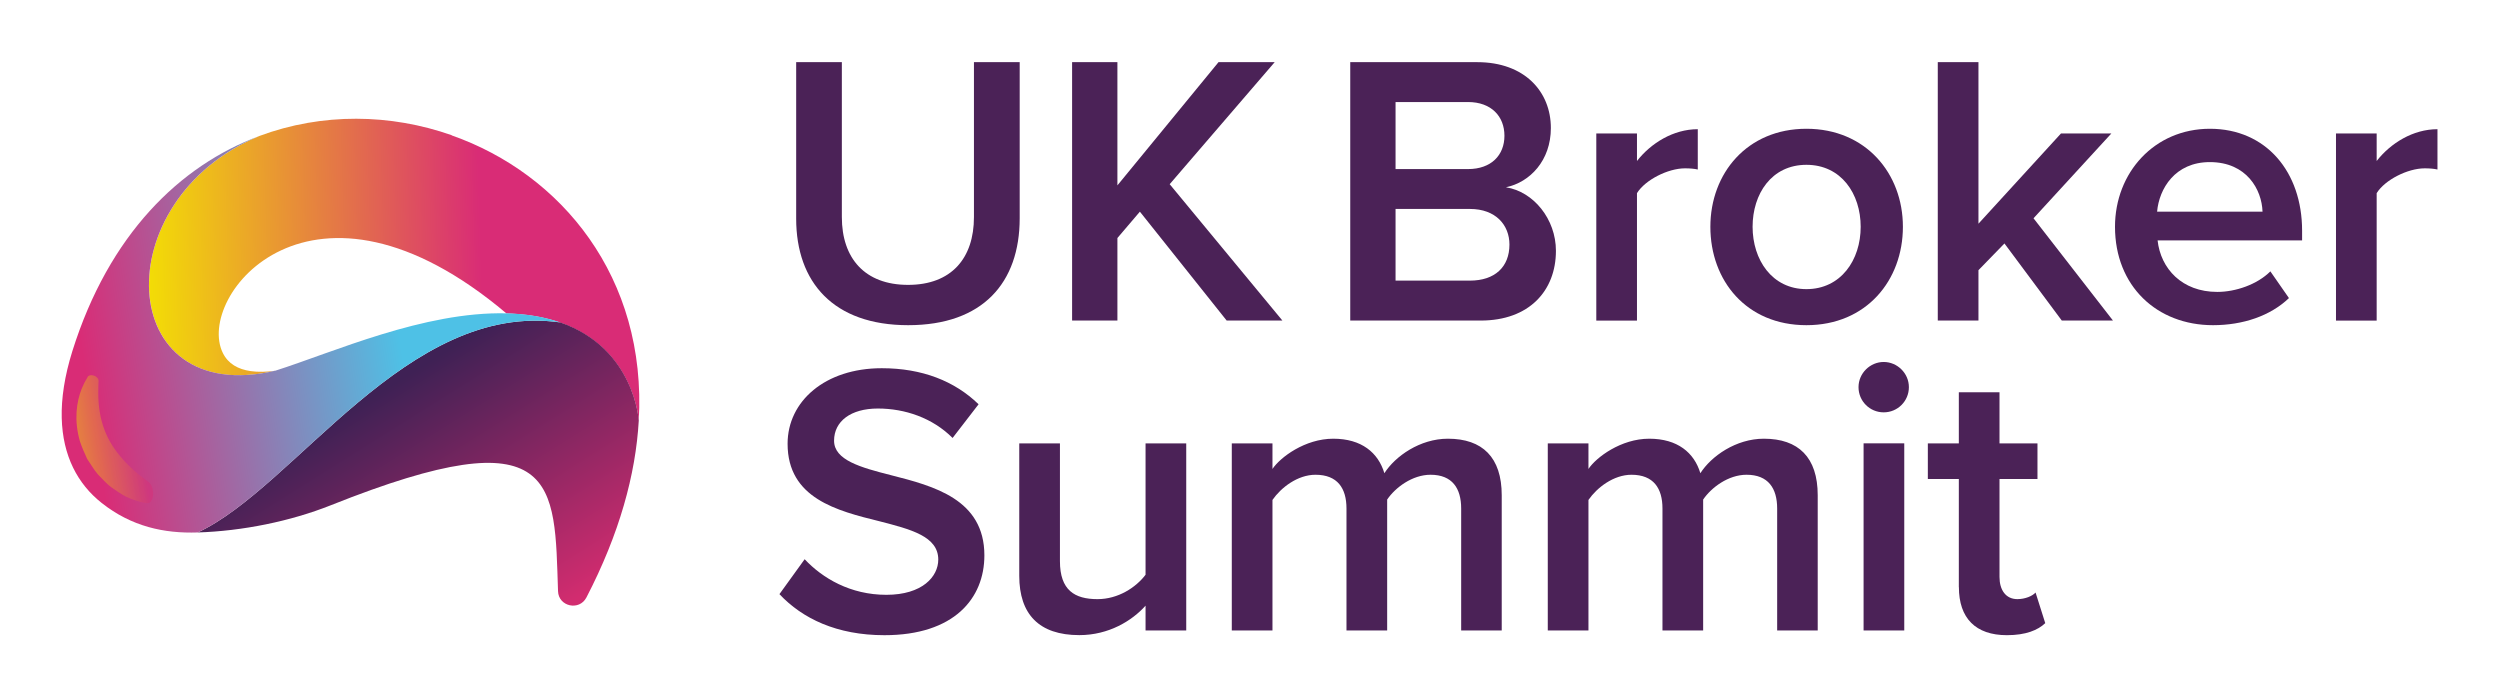
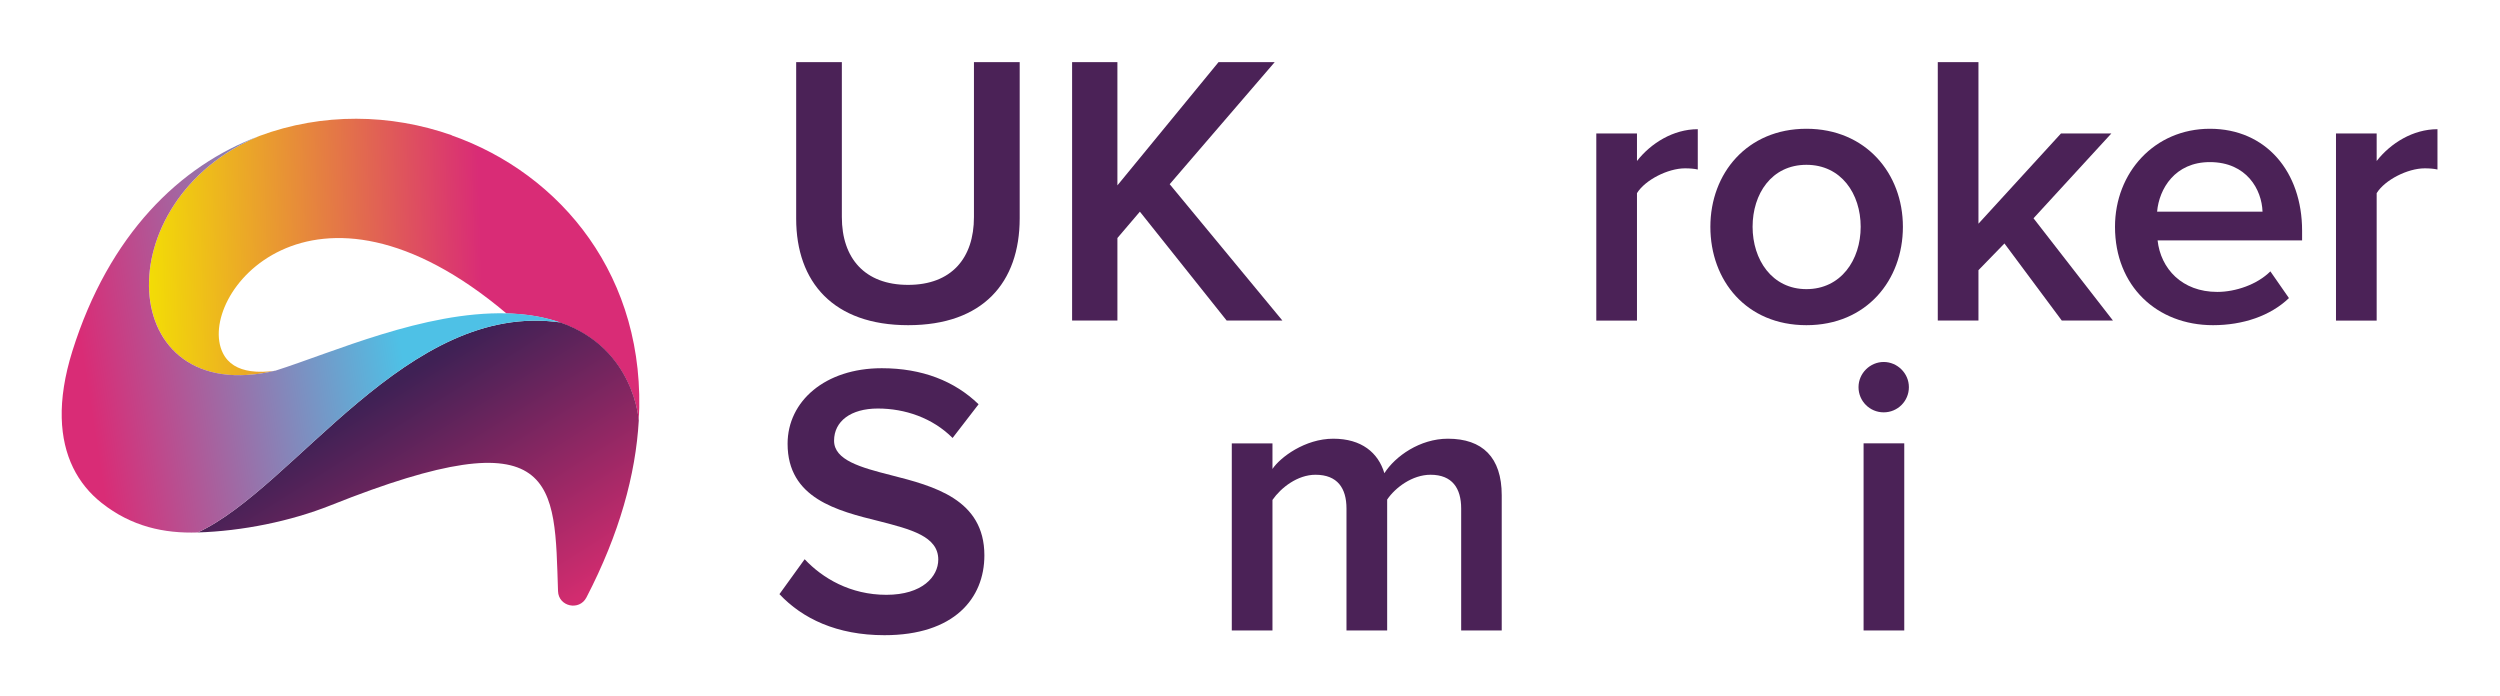
<svg xmlns="http://www.w3.org/2000/svg" viewBox="0 0 405 112.82">
  <defs>
    <style>.cls-1{fill:url(#linear-gradient);}.cls-1,.cls-2,.cls-3{fill-rule:evenodd;}.cls-4{fill:url(#Degradado_sin_nombre_19);mix-blend-mode:screen;opacity:.45;}.cls-5{fill:#4b2257;}.cls-6{isolation:isolate;}.cls-2{fill:url(#linear-gradient-3);}.cls-3{fill:url(#linear-gradient-2);}</style>
    <linearGradient id="linear-gradient" x1="85.79" y1="43.52" x2="21.23" y2="45.52" gradientUnits="userSpaceOnUse">
      <stop offset=".12" stop-color="#d92c76" />
      <stop offset="1" stop-color="#f4e600" />
    </linearGradient>
    <linearGradient id="linear-gradient-2" x1="60.72" y1="64.15" x2="84.74" y2="102.44" gradientUnits="userSpaceOnUse">
      <stop offset="0" stop-color="#3f2155" />
      <stop offset="1" stop-color="#d22c6f" />
    </linearGradient>
    <linearGradient id="linear-gradient-3" x1="6.49" y1="58.92" x2="64.05" y2="49.91" gradientUnits="userSpaceOnUse">
      <stop offset=".12" stop-color="#d92c76" />
      <stop offset="1" stop-color="#4ec1e6" />
    </linearGradient>
    <linearGradient id="Degradado_sin_nombre_19" x1="12.88" y1="72.16" x2="24.04" y2="70.41" gradientUnits="userSpaceOnUse">
      <stop offset="0" stop-color="#f4e600" />
      <stop offset=".88" stop-color="#d92c76" />
    </linearGradient>
  </defs>
  <g class="cls-6">
    <g id="Layer_3">
      <g>
        <g>
          <path class="cls-5" d="m128.97,10.07h7.41v25.1c0,6.65,3.7,10.98,10.73,10.98s10.67-4.33,10.67-10.98V10.07h7.41v25.29c0,10.42-5.96,17.32-18.07,17.32s-18.14-6.97-18.14-17.26V10.07Z" />
          <path class="cls-5" d="m198.72,51.93l-14.06-17.64-3.64,4.27v13.37h-7.34V10.07h7.34v19.96l16.38-19.96h9.1l-17.01,19.77,18.26,22.09h-9.04Z" />
-           <path class="cls-5" d="m218.74,51.93V10.07h20.58c7.66,0,11.92,4.77,11.92,10.67,0,5.27-3.39,8.79-7.28,9.6,4.46.69,8.1,5.15,8.1,10.29,0,6.46-4.33,11.3-12.18,11.3h-21.15Zm7.34-24.54h11.74c3.77,0,5.9-2.26,5.9-5.4s-2.13-5.46-5.9-5.46h-11.74v10.86Zm0,18.07h12.05c4.02,0,6.4-2.2,6.4-5.84,0-3.14-2.2-5.77-6.4-5.77h-12.05v11.61Z" />
          <path class="cls-5" d="m258.6,51.93v-30.31h6.59v4.46c2.26-2.89,5.9-5.15,9.85-5.15v6.53c-.57-.13-1.26-.19-2.07-.19-2.76,0-6.46,1.88-7.78,4.02v20.65h-6.59Z" />
          <path class="cls-5" d="m277.08,36.74c0-8.66,5.96-15.88,15.56-15.88s15.63,7.22,15.63,15.88-5.9,15.94-15.63,15.94-15.56-7.22-15.56-15.94Zm24.35,0c0-5.33-3.14-10.04-8.79-10.04s-8.72,4.71-8.72,10.04,3.14,10.1,8.72,10.1,8.79-4.71,8.79-10.1Z" />
          <path class="cls-5" d="m334.01,51.93l-9.29-12.49-4.21,4.33v8.16h-6.59V10.07h6.59v26.17l13.37-14.62h8.16l-12.61,13.74,12.87,16.57h-8.28Z" />
          <path class="cls-5" d="m358,20.86c9.1,0,14.94,6.97,14.94,16.51v1.57h-23.41c.5,4.58,3.95,8.35,9.67,8.35,2.95,0,6.46-1.19,8.6-3.33l3.01,4.33c-3.01,2.89-7.47,4.39-12.3,4.39-9.1,0-15.88-6.34-15.88-15.94,0-8.79,6.4-15.88,15.38-15.88Zm-8.54,13.43h17.07c-.12-3.58-2.57-8.03-8.54-8.03-5.65,0-8.22,4.33-8.54,8.03Z" />
          <path class="cls-5" d="m378.43,51.93v-30.31h6.59v4.46c2.26-2.89,5.9-5.15,9.85-5.15v6.53c-.57-.13-1.26-.19-2.07-.19-2.76,0-6.46,1.88-7.78,4.02v20.65h-6.59Z" />
          <path class="cls-5" d="m130.35,90.59c2.89,3.08,7.41,5.77,13.24,5.77s8.41-2.95,8.41-5.71c0-3.77-4.46-4.9-9.54-6.21-6.84-1.69-14.87-3.7-14.87-12.55,0-6.9,6.09-12.24,15.25-12.24,6.53,0,11.8,2.07,15.69,5.84l-4.21,5.46c-3.26-3.26-7.72-4.77-12.11-4.77s-7.09,2.07-7.09,5.21,4.27,4.33,9.23,5.59c6.9,1.76,15.12,3.89,15.12,12.99,0,6.97-4.9,12.93-16.19,12.93-7.72,0-13.3-2.7-17.01-6.65l4.08-5.65Z" />
-           <path class="cls-5" d="m185.58,102.14v-4.02c-2.2,2.45-5.96,4.77-10.73,4.77-6.53,0-9.73-3.39-9.73-9.6v-21.46h6.59v19.08c0,4.71,2.38,6.15,6.09,6.15,3.33,0,6.21-1.88,7.78-3.95v-21.28h6.59v30.31h-6.59Z" />
          <path class="cls-5" d="m236.71,102.14v-19.77c0-3.26-1.44-5.46-4.96-5.46-2.95,0-5.71,2.07-7.03,4.02v21.21h-6.59v-19.77c0-3.26-1.44-5.46-5.02-5.46-2.89,0-5.58,2.07-6.97,4.08v21.15h-6.59v-30.31h6.59v4.14c1.25-1.88,5.27-4.9,9.85-4.9s7.28,2.26,8.28,5.59c1.76-2.76,5.77-5.59,10.29-5.59,5.59,0,8.72,3.01,8.72,9.16v21.9h-6.59Z" />
-           <path class="cls-5" d="m287.9,102.14v-19.77c0-3.26-1.44-5.46-4.96-5.46-2.95,0-5.71,2.07-7.03,4.02v21.21h-6.59v-19.77c0-3.26-1.44-5.46-5.02-5.46-2.89,0-5.58,2.07-6.97,4.08v21.15h-6.59v-30.31h6.59v4.14c1.25-1.88,5.27-4.9,9.85-4.9s7.28,2.26,8.28,5.59c1.76-2.76,5.77-5.59,10.29-5.59,5.59,0,8.72,3.01,8.72,9.16v21.9h-6.59Z" />
          <path class="cls-5" d="m301.08,62.72c0-2.26,1.88-4.08,4.08-4.08s4.08,1.82,4.08,4.08-1.82,4.08-4.08,4.08-4.08-1.82-4.08-4.08Zm.82,39.41v-30.31h6.59v30.31h-6.59Z" />
-           <path class="cls-5" d="m317.33,95.11v-17.51h-5.02v-5.77h5.02v-8.28h6.59v8.28h6.15v5.77h-6.15v15.88c0,2.07,1,3.58,2.89,3.58,1.25,0,2.45-.5,2.95-1.07l1.57,4.96c-1.19,1.13-3.14,1.95-6.21,1.95-5.08,0-7.78-2.76-7.78-7.78Z" />
        </g>
        <g>
          <g>
            <path class="cls-1" d="m73.19,21.91c-9.91-3.49-20.98-3.68-31.18.12-16.52,6.81-21.46,23.92-15.36,32.95.01.02.02.03.03.05.43.64.92,1.23,1.46,1.78.03.03.05.05.08.08.54.53,1.12,1.02,1.76,1.45.04.03.09.06.13.09.64.42,1.32.79,2.06,1.11.06.03.12.05.18.08.36.15.74.29,1.13.41.04.01.09.02.13.04.36.11.73.21,1.1.29.07.02.14.03.21.05.41.09.83.16,1.26.22.08.01.16.02.24.03.39.05.78.08,1.19.1.07,0,.15.01.22.01.45.02.92.02,1.39.01.11,0,.22,0,.32-.01.44-.02.89-.05,1.35-.09.06,0,.12,0,.18-.01.5-.05,1.02-.13,1.54-.21.13-.02.26-.04.39-.07.53-.09,1.07-.2,1.63-.33,0,0,.01,0,.02,0,0,0,0,0,0,0,0,0,0,0,0,0-1.45.19-2.82.24-4.04.06-2.03-.29-3.64-1.17-4.51-2.94-4.51-9.17,14.38-33.03,45.95-6.4.6.01,1.18.05,1.74.09.19.01.37.03.56.05.37.03.73.07,1.09.11.21.03.42.06.63.09.31.05.62.1.92.15.21.04.43.08.63.12.28.06.56.12.83.19.21.05.41.1.61.15.27.07.52.15.78.23.19.06.38.11.56.17.31.1.61.21.91.33.28.11.55.22.81.33,10.75,4.58,11.36,15.39,11.36,15.39,1.34-23.32-12.63-40.03-30.29-46.24Z" />
            <path class="cls-3" d="m103.48,68.15c-.5,8.69-3.12,18.31-8.48,28.64h0c-1.15,2.22-4.52,1.48-4.6-1.02-.59-17.46.35-28.74-36.78-13.93-6.58,2.62-14.35,4.19-21.6,4.42,15.8-7.32,33.94-37.55,58.74-34.03,12.07,4.19,12.72,15.92,12.72,15.92Z" />
            <path class="cls-2" d="m90.76,52.23c-24.8-3.52-42.94,26.72-58.74,34.03-5.42.18-10.71-.95-15.56-4.79-3.87-3.06-6.31-7.62-6.46-13.76-.08-3.18.46-6.78,1.72-10.82,5.93-18.9,17.41-30.06,30.29-34.86-24.99,10.31-23.48,44.16,2.63,38.01,9.35-2.97,24.04-9.61,37.41-9.28,3.41.08,6.29.62,8.7,1.47Z" />
          </g>
-           <path class="cls-4" d="m14.17,61.09c.42-.67,1.84-.15,1.8.64-.03.61-.05,1.24-.05,1.9,0,1.96.25,4.09,1.08,6.2.9,2.32,2.52,4.39,4.58,6.27.78.7,1.6,1.33,2.44,1.94,1.15.83,1.02,3.68-.29,3.47-1.1-.17-2.24-.53-3.4-1.09-.78-.43-1.55-.96-2.32-1.5-.77-.56-1.44-1.37-2.15-2.07-.66-.76-1.18-1.7-1.75-2.53-.42-.92-.83-1.84-1.14-2.76-1.02-3.45-.58-6.47.27-8.6.28-.69.6-1.31.94-1.85Z" />
        </g>
      </g>
    </g>
  </g>
</svg>